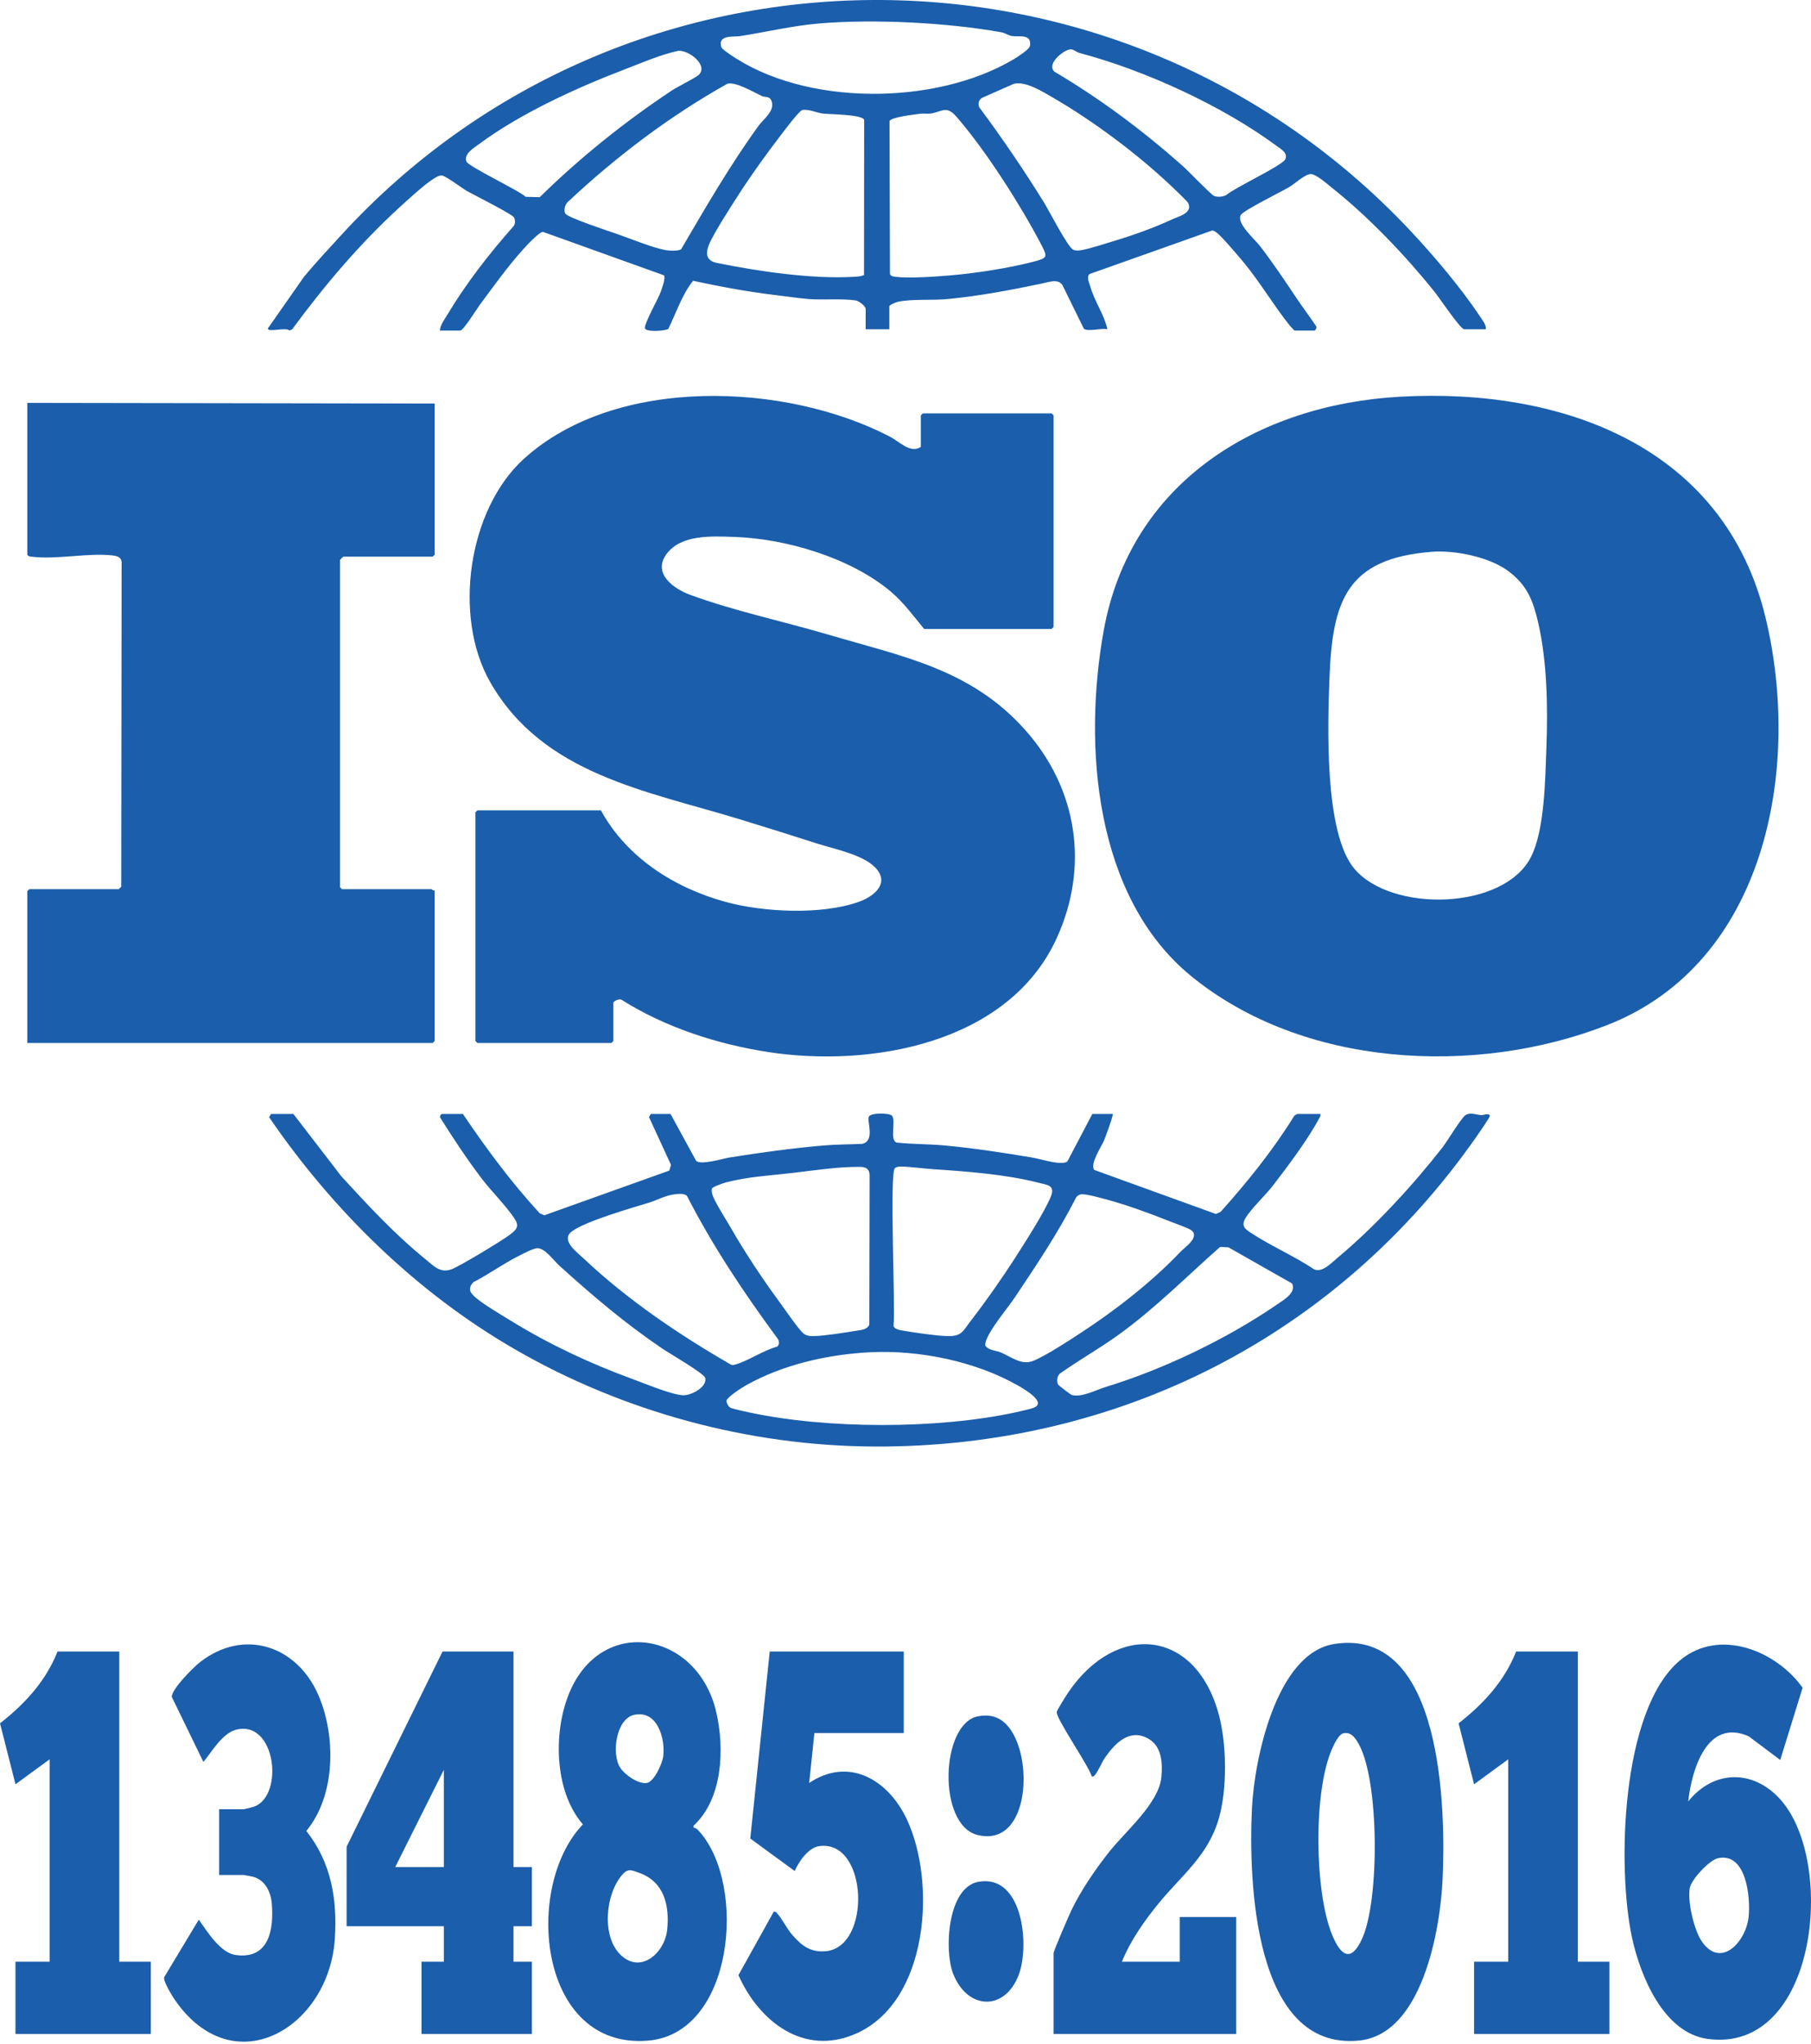
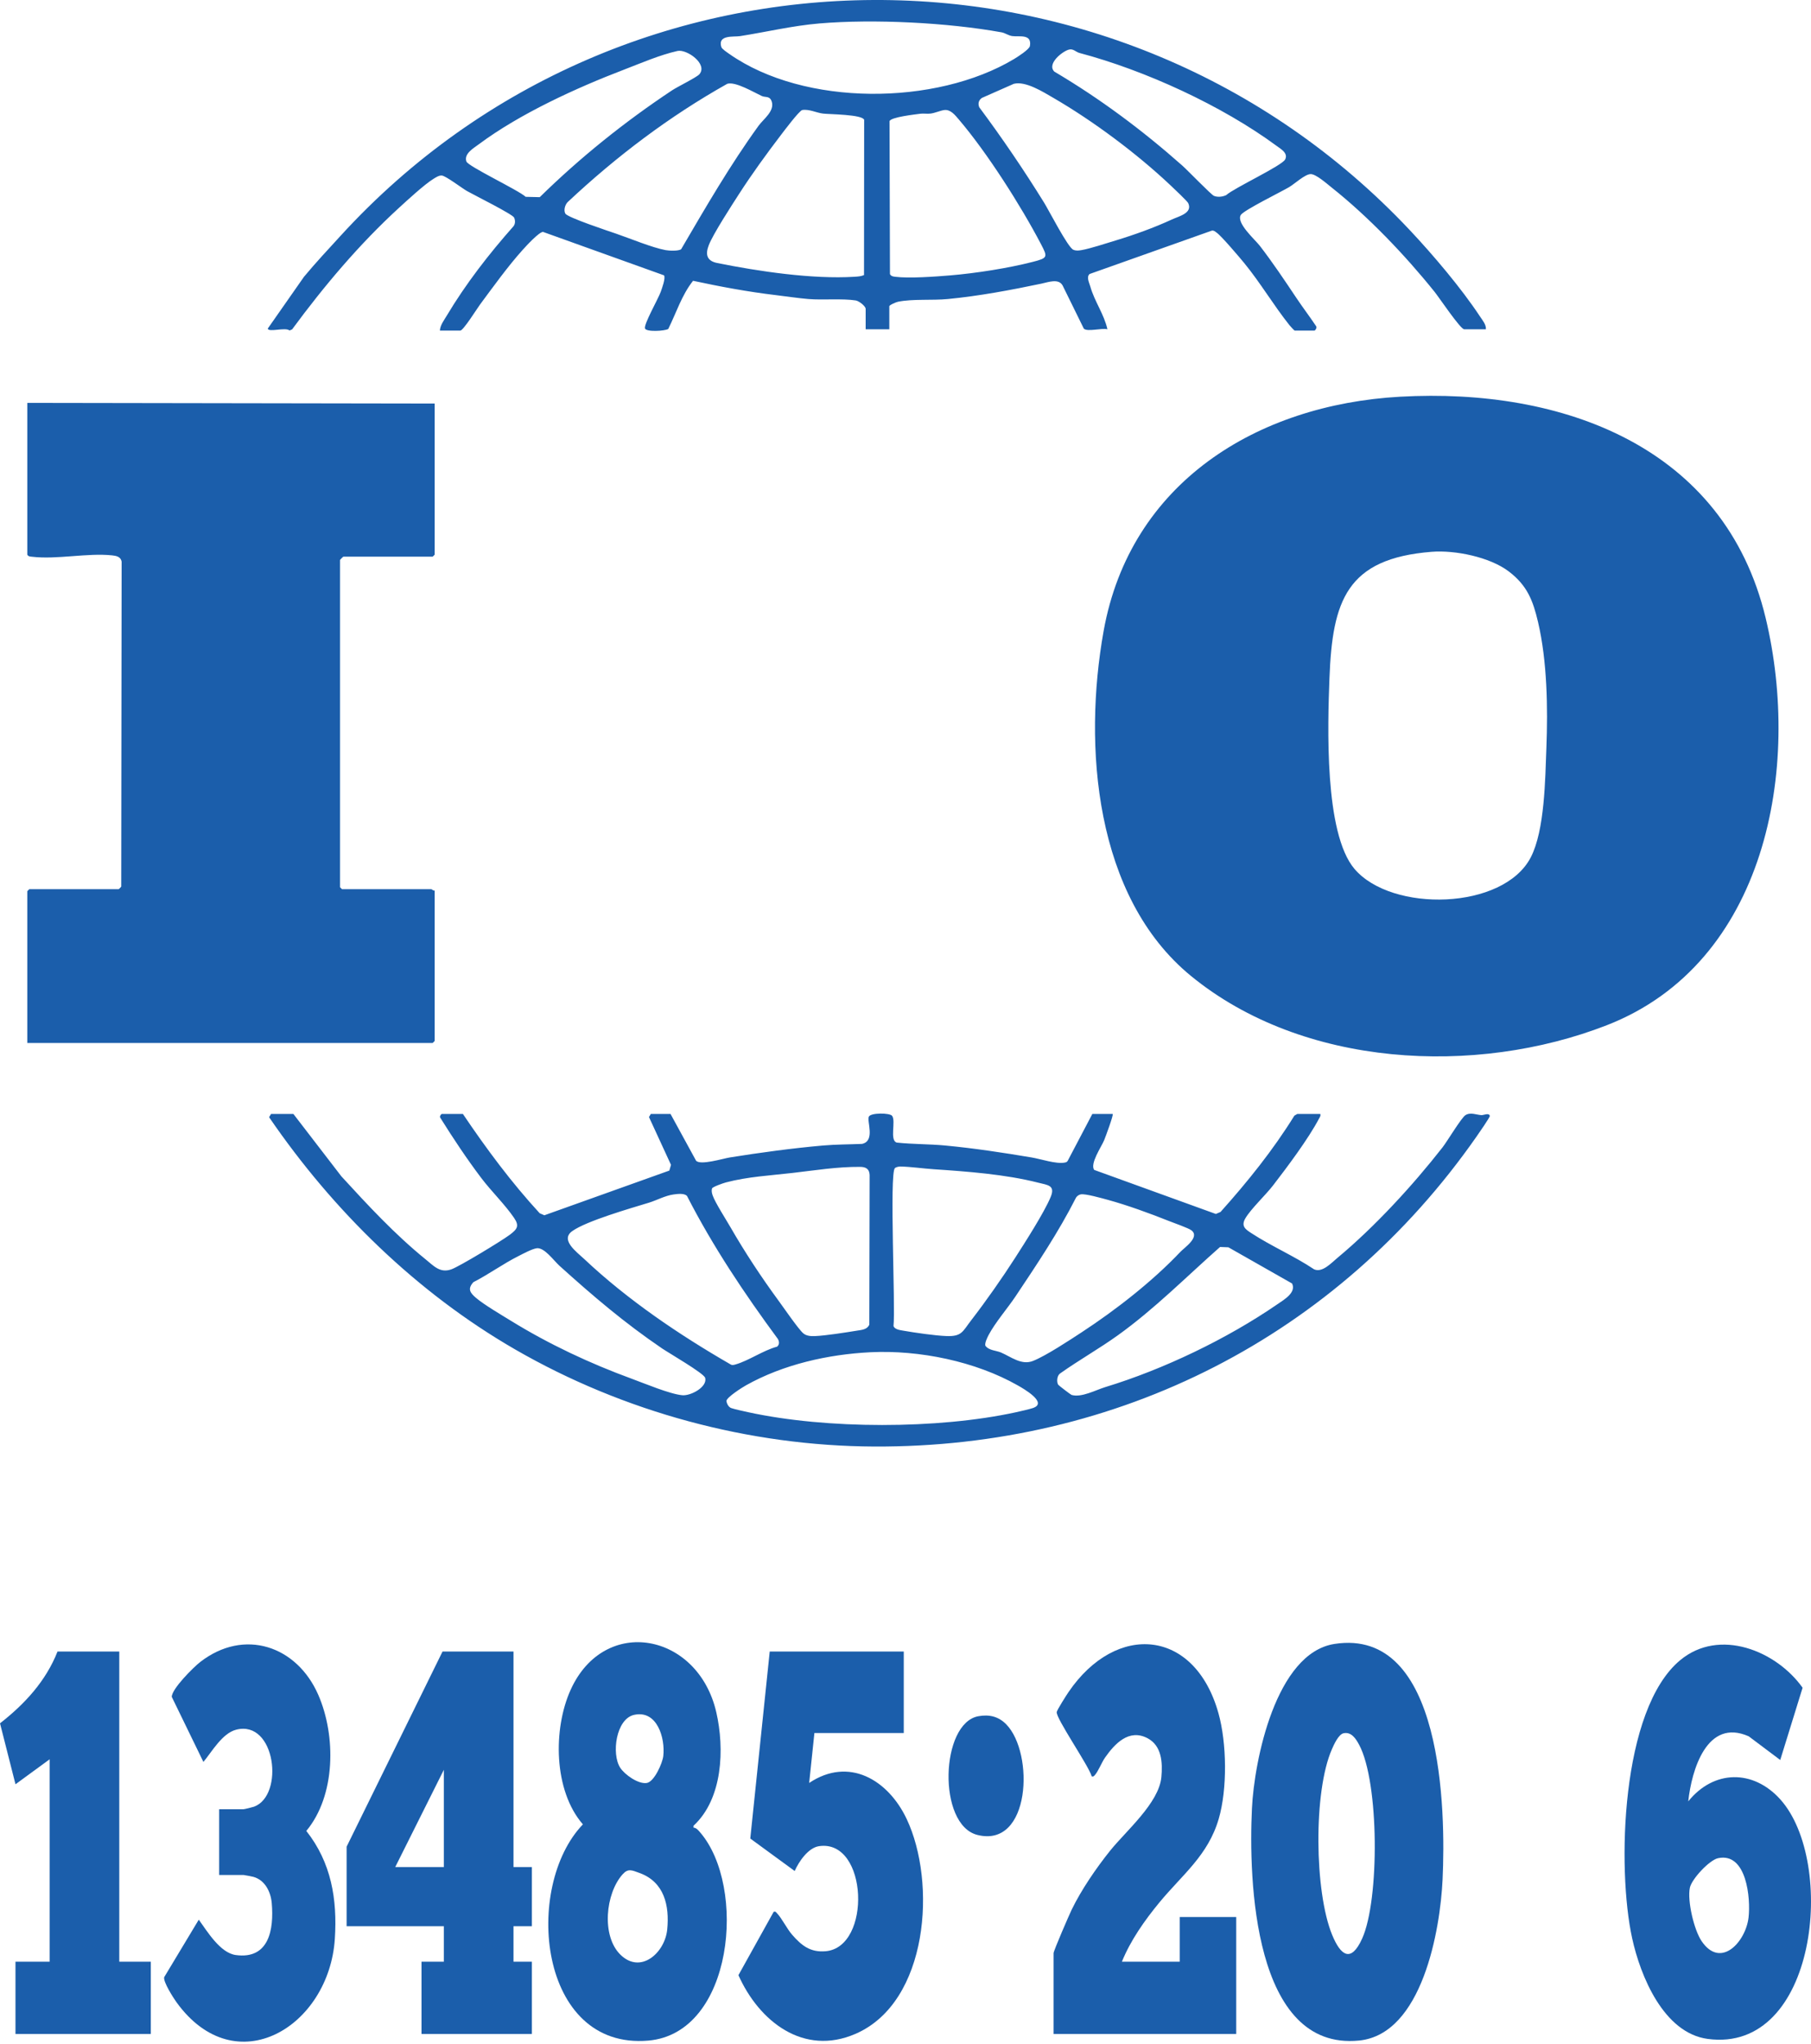
<svg xmlns="http://www.w3.org/2000/svg" id="Layer_1" width="600" height="677" version="1.1" viewBox="0 0 600 677">
  <path d="M463.9,131.402c53.641-3,107.432,16.422,121.071,73.276,11.938,49.765.227,114.327-52.63,134.913-43.535,16.955-100.699,14.044-137.779-16.337-31.927-26.158-35.75-76.169-28.925-114.233,8.799-49.073,50.708-74.96,98.264-77.619ZM474.348,182.773c-28.231,2.223-32.917,16.219-33.886,41.866-.586,15.51-1.784,51.286,8.278,63.156,12.316,14.529,49.377,13.717,58.433-3.845,4.63-8.979,4.761-25.948,5.158-36.201.513-13.262.262-28.792-2.76-41.682-1.692-7.22-3.626-12.188-9.74-16.816-6.276-4.751-17.75-7.086-25.483-6.477Z" fill="#1b5eab" />
-   <path d="M199.076,268.41c8.599,15.721,24.463,25.756,41.464,30.369,12.523,3.398,31.757,4.342,44.094-.101,4.309-1.552,9.842-5.447,6.088-10.464-3.723-4.975-14.288-6.961-19.95-8.783-8.598-2.766-17.319-5.5-25.852-8.106-30.842-9.418-65.103-14.839-82.552-45.443-12.337-21.638-7.377-57.072,11.233-73.936,30.469-27.612,86.76-25.3,121.331-7.256,3.017,1.575,6.728,5.645,10.152,3.344v-10.449l.653-.653h42.665l.653.653v70.092l-.653.653h-42.229c-3.529-4.256-6.828-8.831-11.096-12.413-13.379-11.227-34.818-17.538-52.012-18.08-7.273-.229-17.431-.839-22.233,5.666-4.757,6.444,2.319,11.505,7.827,13.529,14.386,5.289,30.912,8.805,45.628,13.145,24.866,7.332,47.399,11.417,65.415,31.669,17.29,19.435,21.275,45.27,10.306,69.091-15.979,34.703-61.443,42.806-95.59,37.525-16.826-2.602-34.044-8.182-48.472-17.284-.717-.512-2.734.413-2.734,1.011v12.625l-.653.653h-44.406l-.653-.653v-75.752l.653-.653h40.923Z" fill="#1b5eab" />
  <path d="M144.004,294.967v49.848l-.653.653H9.044v-50.283l.653-.653h29.604c.075,0,.768-.671.864-.877l.129-107.649c-.309-1.601-1.736-1.904-3.171-2.053-8.262-.858-18.169,1.443-26.577.456-.634-.074-1.12-.054-1.502-.675v-50.283l134.96.218v50.066l-.653.653h-29.604c-.077,0-1.088,1.011-1.088,1.088v108.403l.653.653h29.604c.144,0,.661.577,1.088.435Z" fill="#1b5eab" />
  <path d="M368.647,368.977c.322.328-2.395,7.636-2.834,8.703-.88,2.141-4.781,7.787-3.294,9.834l40.306,14.592,1.551-.668c8.946-9.982,17.401-20.484,24.468-31.902l.97-.56h7.619c.171.718-.15,1.009-.426,1.533-3.558,6.764-10.503,16-15.26,22.18-2.39,3.104-7.355,7.778-9.153,10.872-1.552,2.669.16,3.702,2.068,4.947,6.628,4.326,14.116,7.522,20.715,11.936,2.713,1.205,5.677-2.092,7.722-3.791,12.297-10.217,24.965-23.999,34.81-36.588,1.589-2.032,6.198-9.767,7.6-10.685,1.623-1.063,3.667-.115,5.3-.009.694.045,2.538-.9,2.783.265.084.4-3.841,6.029-4.433,6.877-46.186,66.142-118.791,102.997-199.55,102.628-41.464-.19-83.039-11.454-118.917-32.151-32.623-18.819-60.361-45.988-81.538-76.937l.648-1.077h7.401l15.901,20.669c8.795,9.593,17.717,19.223,27.847,27.443,2.753,2.234,4.834,4.693,8.592,3.357,2.71-.964,16.767-9.494,19.416-11.495,2.396-1.81,3.181-2.874,1.355-5.552-3.011-4.417-7.539-8.815-10.809-13.134-4.849-6.404-9.323-13.146-13.582-19.949-.441-.44.208-1.339.476-1.339h6.966c7.762,11.519,16.038,22.665,25.443,32.892l1.544.67,41.401-14.803.556-1.896-7.293-15.834.607-1.029h6.53l8.461,15.483c1.412,1.617,8.975-.72,11.174-1.073,9.951-1.597,20.748-3.067,30.874-3.955,4.285-.376,8.661-.348,12.96-.536,4.461-.996,1.495-7.537,2.245-9.041.66-1.324,6.907-1.255,7.685-.268,1.357,1.721-.927,8.162,1.568,8.881,5.32.567,10.694.462,16.017.962,9.585.9,19.313,2.39,28.686,3.966,3.047.512,8.056,2.237,10.94,1.689.489-.093.824-.214,1.04-.697l8.099-15.41h6.748ZM284.964,386.506c-7.532-.058-14.998,1.158-22.379,2.009-7.295.841-14.928,1.244-22.103,3.148-.817.217-4.383,1.453-4.562,1.972-.268.777-.068,1.562.186,2.312.787,2.324,4.487,8.081,5.937,10.603,4.719,8.207,10.216,16.536,15.844,24.209,1.623,2.213,6.674,9.57,8.261,10.895,1.071.894,2.534.955,3.873.902,3.566-.141,10.169-1.197,13.896-1.799,1.566-.253,3.393-.339,4.097-1.998l.1-49.545c-.075-2.021-1.235-2.693-3.149-2.708ZM296.481,386.932c-1.857,1.839.243,46.226-.454,52.27.349,1.163,2.153,1.371,3.23,1.559,3.865.673,10.514,1.646,14.319,1.785,5.143.188,5.332-1.531,8.222-5.266,4.81-6.218,10.319-14.077,14.565-20.699,3.274-5.106,9.509-14.804,11.717-20.062,1.658-3.946-.978-3.98-4.148-4.788-10.883-2.774-23.593-3.707-34.73-4.452-3.45-.231-7.464-.819-10.876-.892-.528-.011-1.479.181-1.846.544ZM223.132,395.648c-2.74.372-5.6,1.949-8.154,2.728-6.001,1.831-20.705,6.044-25.406,9.423-4.075,2.929,1.516,6.901,4.056,9.292,14.304,13.469,31.371,25.021,48.361,34.813.589.393,1.107.21,1.717.039,4.26-1.193,9.243-4.692,13.733-5.879.831-.65.779-1.67.299-2.526-11.109-15.058-21.57-30.69-30.118-47.379-.873-1.008-3.214-.684-4.488-.511ZM358.087,395.608c-.625.122-1.232.522-1.58,1.065-5.79,11.427-12.916,22.044-20.01,32.668-2.674,4.005-6.711,8.634-8.943,12.825-.449.843-1.362,2.74-1.094,3.577,1.167,1.614,3.577,1.566,5.179,2.253,3.371,1.445,6.785,4.315,10.626,2.783,4.309-1.718,12.04-6.823,16.163-9.521,11.261-7.369,23.416-16.847,32.626-26.583,1.38-1.459,6.57-4.89,3.687-7.144-.953-.745-5.829-2.444-7.382-3.064-6.295-2.516-13.947-5.302-20.374-7.054-1.806-.492-7.445-2.089-8.898-1.805ZM404.218,413.037c-11.186,9.876-21.713,20.542-33.868,29.259-6.186,4.436-12.921,8.236-19.137,12.644-1.014.677-1.209,2.764-.629,3.719.145.239,4.173,3.312,4.441,3.389,3.299.956,8.018-1.637,11.153-2.592,19.287-5.872,40.338-15.966,57.022-27.437,2.233-1.535,6.336-3.884,4.873-6.887l-21.094-11.985-2.762-.112ZM177.861,413.462c-1.52.167-4.622,1.855-6.132,2.614-5.045,2.533-9.844,6.045-14.892,8.618-2.036,2.258-1.077,3.546.891,5.223,2.653,2.261,8.387,5.623,11.571,7.584,12.628,7.776,26.156,14.118,40.018,19.19,4.165,1.524,12.643,5.095,16.751,5.457,2.821.248,8.433-2.779,7.542-5.787-.445-1.503-12.029-8.199-14.253-9.71-12.438-8.45-22.924-17.386-34.001-27.384-1.923-1.736-4.958-6.083-7.495-5.805ZM288.452,447.904c-14.075.684-28.945,4.038-41.287,10.956-1.258.705-6.471,3.985-6.504,5.231.155.895.72,2,1.611,2.311,1.115.389,4.25,1.072,5.6,1.366,25.952,5.647,62.824,5.664,88.753.011,1.345-.293,4.437-1.003,5.579-1.386,5.167-1.735-3.222-6.486-4.948-7.468-14.078-8.011-32.666-11.803-48.804-11.02Z" fill="#1b5eab" />
  <path d="M492.287,109.071h-7.183c-1.244,0-8.358-10.59-9.808-12.395-9.732-12.12-21.995-24.966-34.172-34.614-1.608-1.274-5.181-4.475-6.95-4.394-1.894.087-5.226,3.219-7.055,4.303-2.61,1.547-15.055,7.66-16.027,9.227-1.634,2.636,4.708,8.159,6.307,10.235,4.257,5.525,8.158,11.35,12.026,17.143,2.132,3.193,4.495,6.287,6.63,9.486.343.473-.295,1.446-.583,1.446h-6.53c-.123,0-1.453-1.442-1.714-1.769-5.28-6.622-9.657-14.086-15.047-20.652-1.533-1.868-7.601-9.027-9.117-10.038-.494-.33-.82-.742-1.543-.666l-40.529,14.378c-1.129,1.022-.131,2.847.244,4.171,1.399,4.944,4.551,9.129,5.665,14.139-1.871-.513-6.647.957-7.828-.223l-7.028-14.303c-1.363-2.391-4.7-1.079-7.011-.594-10.075,2.116-20.62,4.097-31.03,5.104-5.093.493-11.598-.102-16.512.902-.593.121-2.857,1.081-2.857,1.496v7.619h-7.836v-6.748c0-.931-2.227-2.638-3.29-2.805-4.397-.692-10.95-.079-15.644-.464-3.298-.27-7.446-.898-10.883-1.307-9.199-1.094-18.297-2.791-27.368-4.737-3.748,4.719-5.559,10.611-8.218,15.961-1.265.715-7.311,1.04-7.703-.176-.447-1.387,4.403-9.834,5.207-12.114.414-1.175,1.695-4.59,1.093-5.48l-40.082-14.384c-1.324.004-5.588,4.666-6.727,5.929-4.879,5.409-9.749,12.199-14.124,18.093-.98,1.321-5.568,8.669-6.569,8.669h-6.748c.071-1.76,1.356-3.416,2.258-4.926,6.322-10.582,13.983-20.455,22.143-29.66.616-.816.596-1.947.187-2.848-.51-1.124-13.4-7.536-15.594-8.783-1.639-.932-7.068-5.069-8.371-5.153-.971-.063-1.971.628-2.769,1.117-2.905,1.778-8.625,7.041-11.356,9.541-13.21,12.097-24.858,25.915-35.462,40.312l-.852.364c-1.364-1.184-6.926.719-7.215-.625l12-17.16c3.881-4.675,8.064-9.134,12.116-13.569,94.708-103.652,258.117-104.01,354.217-1.926,7.707,8.187,17.07,19.222,23.242,28.565.855,1.294,2.157,2.809,1.997,4.316ZM271.476,7.764c-8.935.754-17.658,2.852-26.277,4.198-2.177.34-7.52-.531-6.208,3.643.193.614,1.933,1.771,2.572,2.22,24.956,17.543,68.539,17.204,94.387,1.735,1.179-.706,5.083-3.194,5.275-4.327.701-4.117-3.542-2.963-5.845-3.284-1.331-.186-2.346-1.024-3.548-1.241-17.854-3.226-42.286-4.469-60.357-2.944ZM354.177,16.419c-2.142.537-7.439,4.685-4.876,7.297,15.172,8.964,29.247,19.475,42.425,31.147,1.669,1.479,9.547,9.625,10.449,10.009,1.219.52,2.919.331,4.087-.25,2.687-2.411,18.528-9.744,19.538-11.828,1.005-2.074-1.355-3.373-2.773-4.418-18.189-13.406-43.655-25.069-65.384-30.83-1.23-.326-2.048-1.484-3.467-1.128ZM224.449,16.887c-5.946,1.34-11.866,3.945-17.756,6.2-15.768,6.037-34.469,14.584-48.025,24.68-1.743,1.298-5.05,3.157-4.148,5.724.575,1.635,17.298,9.508,19.643,11.706l4.66.112c13.41-13.155,28.186-25.002,43.844-35.39,1.744-1.157,8.197-4.323,9.044-5.322,2.888-3.401-4.184-8.405-7.264-7.711ZM240.96,27.752c-19.207,10.779-36.724,24.045-52.775,39.082-.952.835-1.548,2.829-.871,3.937.799,1.307,14.456,5.823,16.861,6.647,4.436,1.519,11.868,4.604,16.334,5.434,1.179.219,4.257.359,5.16-.301,8.135-13.899,16.221-27.875,25.679-40.931,1.549-2.138,5.276-4.754,4.364-7.874-.614-2.099-2.112-1.386-3.312-1.94-2.696-1.244-8.713-4.865-11.439-4.052ZM335.882,27.764l-10.569,4.668c-1.076.757-1.37,1.846-.883,3.087,7.602,10.21,14.795,20.794,21.498,31.621,1.617,2.612,7.861,14.812,9.666,15.582.932.398,1.764.287,2.72.125,2.773-.469,8.251-2.266,11.206-3.16,6.184-1.871,12.763-4.229,18.712-6.974,2.424-1.118,6.96-2.118,5.438-5.429-.302-.657-4.915-4.996-5.861-5.89-11.158-10.534-25.642-21.335-38.895-29.02-3.377-1.958-9.154-5.605-13.031-4.609ZM286.257,91.116l.048-51.425c-.606-1.794-11.455-1.814-13.608-2.065-2.208-.257-4.614-1.558-6.916-1.181-1.054.314-5.964,6.846-7.022,8.231-4.778,6.253-9.664,12.985-13.923,19.599-2.443,3.794-8.604,13.265-10.025,16.965-1.179,3.069-.628,5.183,2.768,5.87,13.667,2.767,31.627,5.433,45.539,4.565,1.08-.067,2.135-.127,3.139-.56ZM312.816,36.453c-1.306.182-2.963.964-4.519,1.167-1.157.15-2.347-.097-3.426.057-1.716.243-9.701,1.094-10.163,2.462l.144,50.649c.403.726.982.793,1.723.889,4.588.591,13.442-.055,18.298-.463,8.398-.704,19.197-2.388,27.305-4.476,5.018-1.292,4.959-1.569,2.688-5.912-6.65-12.715-17.879-30.324-27.155-41.195-1.291-1.512-2.799-3.47-4.895-3.178Z" fill="#1b5eab" />
  <path d="M442.108,544.529c36.027-5.612,36.905,55.273,35.83,78.06-.78,16.534-6.67,51.214-27.667,53.309-35.092,3.5-36.615-53.464-35.495-76.854.762-15.907,7.893-51.487,27.332-54.515ZM445.153,574.105c-1.704.358-3.204,3.759-3.878,5.291-6.192,14.069-5.77,47.268.065,61.47,2.842,6.917,6.261,9.42,9.961,1.234,5.772-12.771,5.662-51.753-1.008-64.171-1.052-1.958-2.551-4.368-5.14-3.824Z" fill="#1b5eab" />
  <path d="M559.336,596.668c8.452-10.472,21.482-10.654,30.482-.664,18.651,20.702,12.273,84.269-24.061,79.351-14.598-1.976-22.272-20.824-25.01-33.327-5.051-23.069-3.814-75.825,15.967-92.165,12.95-10.698,31.737-3.129,40.501,9.169l-7.406,23.93-10.452-7.842c-13.878-6.149-18.928,11.28-20.021,21.549ZM569.225,615.489c-2.909.612-8.773,6.943-9.359,9.794-.889,4.325,1.368,13.962,3.891,17.679,6.375,9.393,14.622.177,15.554-7.812.737-6.314-.615-21.655-10.087-19.661Z" fill="#1b5eab" />
  <path d="M229.771,605.367c1.005.107,1.562.856,2.161,1.546,15.509,17.865,11.188,66.577-17.168,69.005-36.445,3.121-41.451-51.021-21.642-71.627-9.737-11.175-9.943-31.63-4.044-44.613,11.24-24.738,42.187-18.826,48.233,7.462,2.777,12.073,2.16,28.662-7.533,37.595l-.007.632ZM210.05,568.028c-5.951,1.355-7.517,12.877-4.591,17.468,1.469,2.304,6.011,5.544,8.832,5.083,2.495-.408,5.209-6.625,5.467-8.929.669-5.979-2.069-15.362-9.708-13.623ZM205.544,647.449c6.711,6.597,14.747-.611,15.513-8.338.785-7.922-.977-15.731-9.148-18.707-2.56-.933-3.802-1.615-5.64.439-5.661,6.331-7.066,20.373-.726,26.606Z" fill="#1b5eab" />
  <path d="M371.694,649.781h19.156v-14.802h18.72v38.747h-60.514v-26.774c0-.782,5.205-12.768,6.018-14.443,3.184-6.562,8.146-13.799,12.72-19.496,5.241-6.529,16.188-15.808,16.979-24.38.44-4.764.153-10.372-4.578-12.873-6.14-3.246-10.854,1.797-14.08,6.405-1.121,1.602-2.266,4.577-3.365,5.778-.359.393-.436.589-1.064.453-.851-3.351-11.987-19.371-11.579-21.336.163-.785,3.204-5.566,3.897-6.583,15.833-23.233,41.86-20.994,49.687,7.024,2.764,9.895,2.97,25.029.095,34.921-3.539,12.177-12.083,18.527-19.692,27.762-4.841,5.875-9.535,12.52-12.4,19.598Z" fill="#1b5eab" />
  <path d="M170.125,547.037v71.398h6.095v19.591h-6.095v11.755h6.095v23.945h-36.57v-23.945h7.401v-11.755h-32.216v-26.339l31.781-64.65h23.509ZM147.051,618.435v-32.216l-16.108,32.216h16.108Z" fill="#1b5eab" />
  <path d="M299.425,547.037v26.992h-29.604l-1.737,16.543c13.191-8.82,26.164-1.009,32.286,11.898,9.969,21.02,7.308,60.662-16.897,71.193-17.266,7.512-31.993-4.128-38.825-19.42l11.685-21.004c.656-.158.697.094,1.057.457,1.579,1.591,3.315,5.171,5.044,7.146,3.156,3.606,6.031,5.907,11.107,5.471,15.309-1.314,14.056-37.149-2.159-34.805-3.628.524-6.733,5.144-8.097,8.231l-14.708-10.757,6.443-61.947h44.406Z" fill="#1b5eab" />
  <path d="M72.606,621.048v-21.768h8.054c.29,0,3.04-.674,3.507-.846,10.108-3.731,7.164-28.835-5.914-25.505-4.637,1.181-8.038,7.304-10.866,10.678l-10.48-21.55c-.002-2.646,7.152-9.784,9.395-11.527,14.557-11.315,32.054-5.418,39.159,10.889,5.887,13.511,5.798,33.293-3.978,45.045,8.261,10.463,10.305,22.603,9.454,35.72-1.887,29.101-32.846,48.106-52.442,21.055-1.054-1.455-4.48-6.808-4.096-8.335l11.458-19.045c2.825,3.901,7.072,10.994,12.228,11.708,11.075,1.534,12.699-8.493,11.95-17.174-.326-3.772-2.238-7.641-6.084-8.718-.375-.105-3.107-.627-3.291-.627h-8.054Z" fill="#1b5eab" />
  <path d="M39.519,547.037v102.744h10.449v23.945H5.126v-23.945h11.319v-67.045l-11.314,8.271-5.131-20.189c8.154-6.343,15.22-14.003,19.057-23.781h20.462Z" fill="#1b5eab" />
-   <path d="M522.762,547.037v102.744h10.449v23.945h-44.842v-23.945h11.319v-67.045l-11.314,8.271-5.131-20.189c8.154-6.343,15.22-14.003,19.057-23.781h20.462Z" fill="#1b5eab" />
  <path d="M324.124,568.471c3.616-.661,6.7.068,9.277,2.711,9.314,9.549,8.068,41.088-9.608,36.601-13.281-3.372-12.221-37.016.331-39.311Z" fill="#1b5eab" />
-   <path d="M324.124,623.325c14.756-2.698,17.097,21.024,13.39,30.804-4.626,12.202-17.092,11.637-21.757-.436-2.983-7.719-1.873-28.496,8.368-30.369Z" fill="#1b5eab" />
</svg>